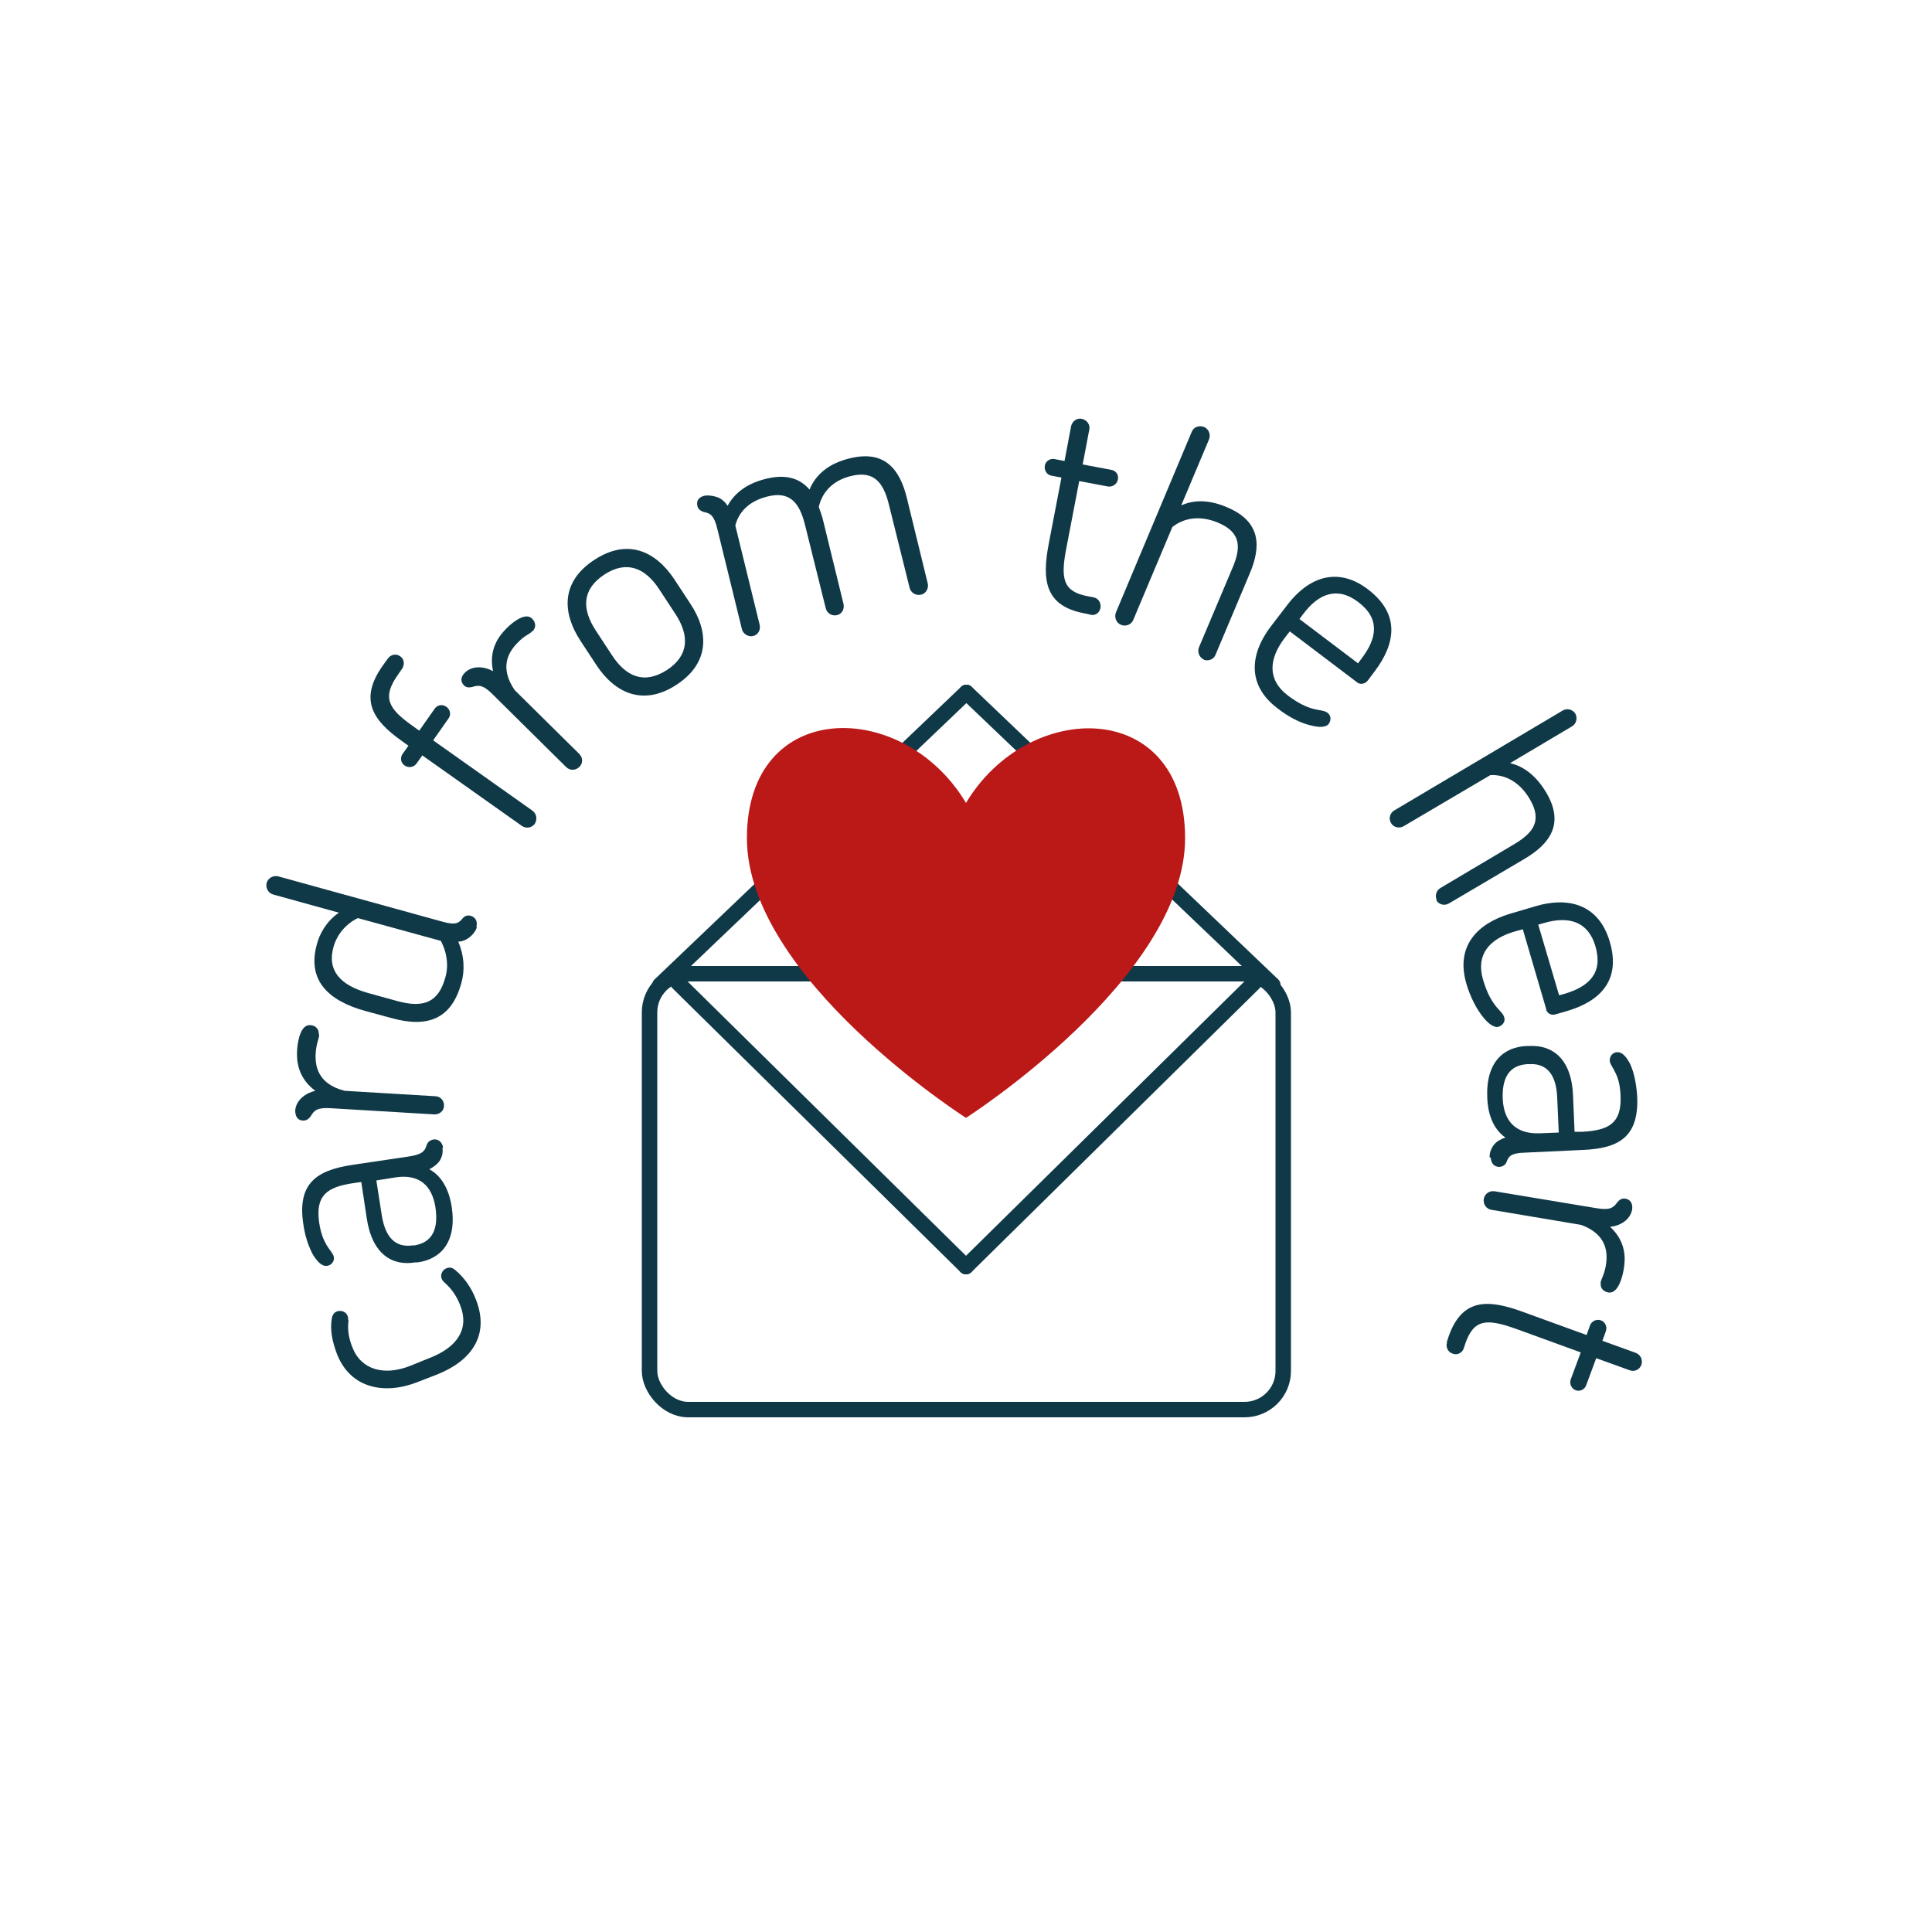
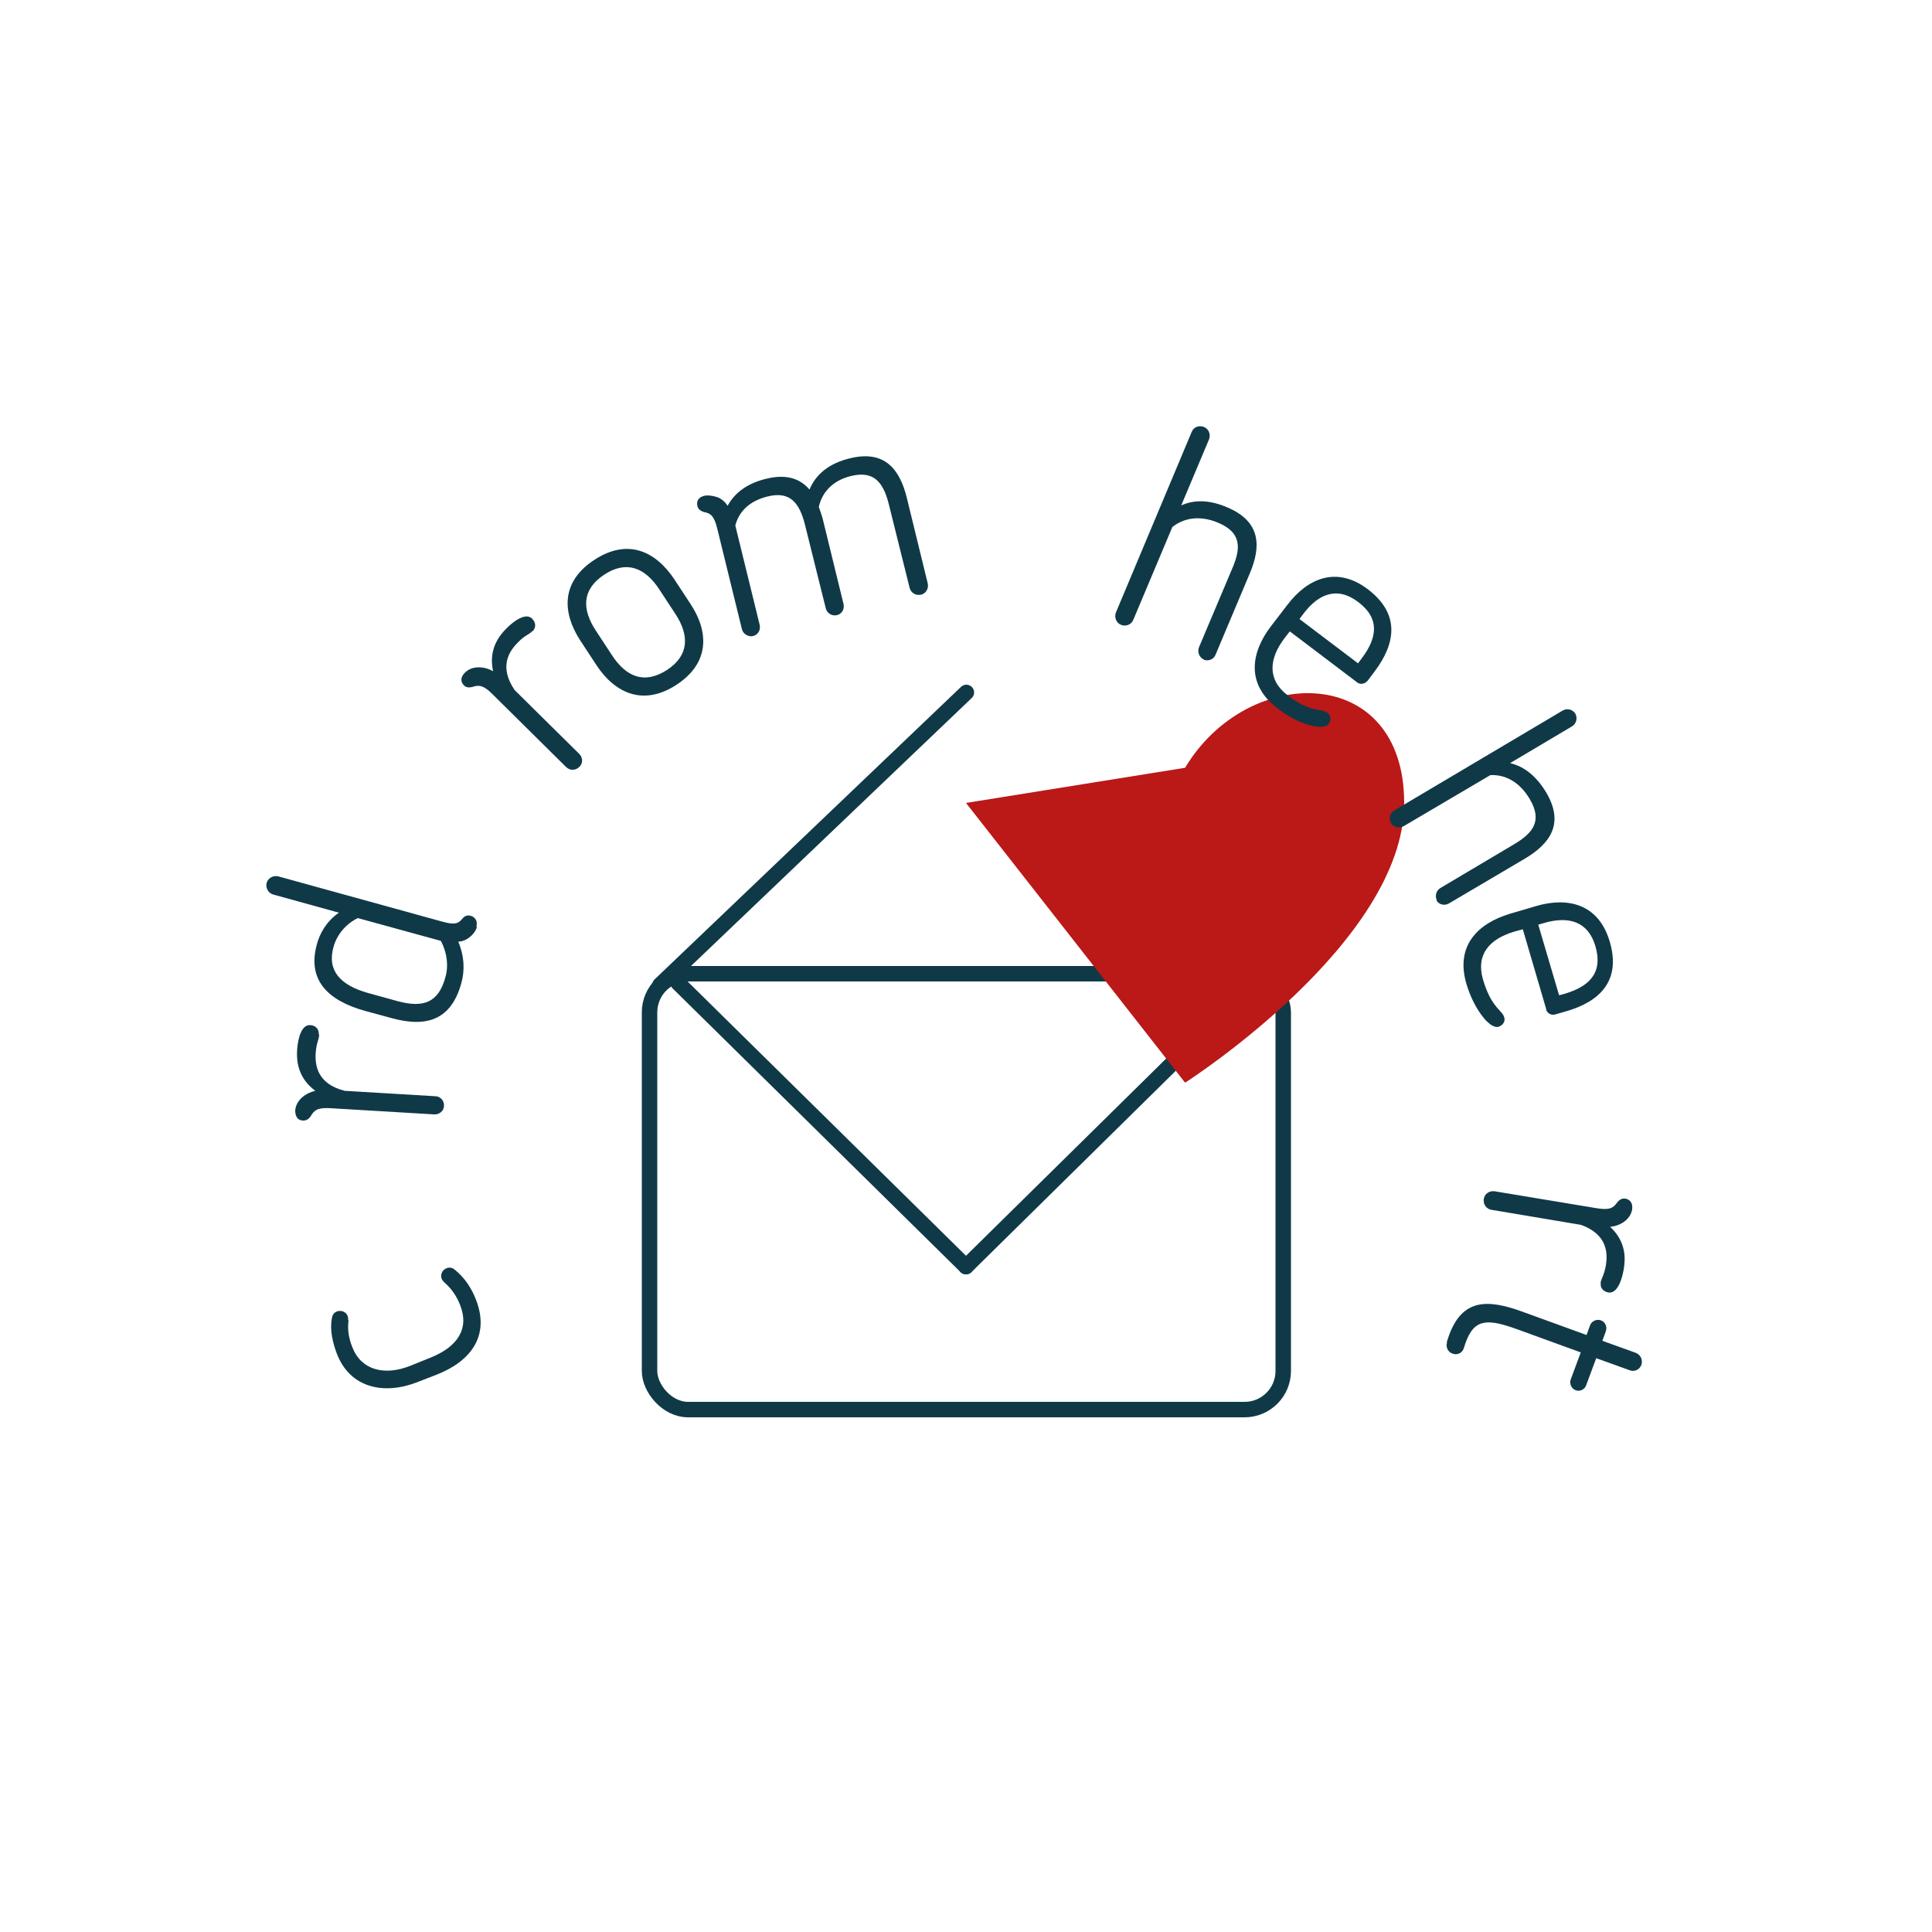
<svg xmlns="http://www.w3.org/2000/svg" viewBox="0 0 500 500" version="1.1" id="Laag_1">
  <defs>
    <style>
      .st0 {
        stroke-miterlimit: 10;
      }

      .st0, .st1 {
        fill: none;
        stroke: #103948;
        stroke-width: 4px;
      }

      .st2 {
        fill: #103948;
      }

      .st3 {
        fill: #bb1818;
      }

      .st1 {
        stroke-linecap: round;
        stroke-linejoin: round;
      }
    </style>
  </defs>
  <g>
    <rect ry="10" rx="10" height="112.8" width="164" y="252" x="168.1" class="st0" />
    <g>
      <line y2="327.8" x2="250" y1="254.4" x1="175.5" class="st1" />
      <line y2="327.8" x2="250" y1="254.4" x1="324.5" class="st1" />
    </g>
    <g>
      <line y2="179.2" x2="250.1" y1="254.9" x1="170.8" class="st1" />
-       <line y2="179.2" x2="250.1" y1="254.9" x1="329.4" class="st1" />
    </g>
-     <path d="M250,207.8c-16.2-27.2-56.7-27.2-56.7,9.1s56.7,72.4,56.7,72.4c0,0,56.7-36.2,56.7-72.4s-40.5-36.2-56.7-9.1h0Z" class="st3" />
+     <path d="M250,207.8s56.7,72.4,56.7,72.4c0,0,56.7-36.2,56.7-72.4s-40.5-36.2-56.7-9.1h0Z" class="st3" />
  </g>
  <g>
    <path d="M90.2,341.7c-.3,2.3,0,4.5,1,7,2.3,5.9,8.3,7.4,14.9,4.8l5.2-2.1c7.1-2.8,10.2-7.5,7.8-13.6-.9-2.3-2.2-4.3-4.2-6-1-1-.9-2.1-.2-3,.9-.9,2.1-1,3-.2,2.6,2.1,4.4,4.9,5.5,7.8,3.6,9.3-1.3,15.9-10.3,19.4l-4.9,1.9c-8.4,3.3-17.3,1.7-20.8-7.3-1.1-2.9-1.9-6.2-1.3-9.3.2-1.3,1.2-2,2.5-1.8,1,.2,1.8,1,1.7,2.3Z" class="st2" />
-     <path d="M114.5,297.1c.2,1.2-.1,2.3-.7,3.3-.6.9-1.7,1.7-2.7,2.2,3.9,2.1,5.3,6.5,5.8,9.7,1.4,9.3-3,13.6-8.8,14.4h-.6c-5.9,1-11.2-2-12.6-11.5l-1.4-9.3-2.1.3c-6.8,1-9.8,3.2-8.8,10.2.4,2.7,1.1,4.4,1.9,5.8,1,1.6,1.7,2.2,1.9,3.1.2,1.1-.6,2.1-1.7,2.3-1.3.2-2.4-.9-3.6-2.7-1.3-2.3-2.2-5.2-2.6-8.1-1.6-10.4,3.3-13.9,12.5-15.3l14.8-2.2c3.2-.5,4.1-1.2,4.6-2.9.3-.9.9-1.3,1.7-1.5,1.4-.2,2.3.7,2.6,2.1ZM112.7,312.5c-.9-5.8-4.3-8.7-10.3-7.8l-5,.8,1.4,9c1.1,7,4.6,8.3,8,7.8h.5c3.5-.6,6.4-2.9,5.4-9.8Z" class="st2" />
    <path d="M82.6,267.7c0,1.3-.7,2-.9,4.8-.2,3.2.4,8,7.5,9.8l23.4,1.4c1.4,0,2.4,1.2,2.3,2.5,0,1.3-1.2,2.3-2.6,2.2l-26.8-1.6c-3.3-.2-4.2.5-5.1,2.1-.5.7-1.1,1.1-1.9,1.1-1.4,0-2.1-1-2.1-2.6.2-2.8,2.9-4.6,5.2-5.1-4.6-3.4-4.9-7.9-4.7-10.7.2-2.8,1.1-6.4,3.3-6.3,1.4,0,2.4,1,2.3,2.4Z" class="st2" />
    <path d="M123.4,240c-.3,1-1.2,2.2-2.5,3-.7.4-1.5.7-2.3.7,1.6,3.8,1.7,7.5.8,10.7-2.6,9.5-8.9,11.6-18,9.1l-7-1.9c-9.3-2.6-15-7.8-12.4-17.2.7-2.7,2.4-5.9,5.7-8.2l-17-4.7c-1.3-.4-2-1.7-1.7-3,.4-1.3,1.7-2,3-1.7l42.4,11.7c3.2.9,4.2.6,5.3-.8.6-.7,1.3-.9,2.1-.7,1.4.4,1.8,1.6,1.5,2.8ZM115.3,252.8c.7-2.5.6-5.8-1.2-9.3l-21.5-5.9c-3.7,1.8-5.7,5.1-6.3,7.5-1.7,6.1,1.8,9.9,9,11.9l7.6,2.1c6.7,1.8,10.6.4,12.4-6.3Z" class="st2" />
-     <path d="M104.1,173l-1.1,1.6c-4.2,5.9-2.5,8.8,3.7,13.2l1.8,1.3,4-5.7c.7-1,2-1.2,3-.5s1.3,2,.6,3l-4,5.7,25.7,18.2c1.1.8,1.3,2.3.6,3.4-.8,1.1-2.3,1.3-3.4.5l-25.7-18.2-1.5,2.1c-.7,1-2.1,1.2-3.1.5-1-.7-1.2-2-.5-3l1.5-2.1-1.8-1.3c-7.6-5.4-11-10.8-4.8-19.5l1.3-1.8c.7-1,2.1-1.3,3.1-.6,1.1.7,1.3,2.1.6,3.2Z" class="st2" />
    <path d="M137.8,163.3c-.9,1-1.9,1-3.8,3-2.3,2.3-4.9,6.3-.8,12.3l16.7,16.5c1,1,1,2.5,0,3.4-.9.9-2.4,1-3.4,0l-19.1-18.9c-2.3-2.3-3.5-2.4-5.2-1.8-.9.2-1.6.1-2.1-.4-1-1-.9-2.2.2-3.3,2-2,5.2-1.6,7.3-.4-1.2-5.6,1.5-9.1,3.5-11.1,2-2,5-4.1,6.6-2.5,1,1,1.1,2.3.1,3.3Z" class="st2" />
    <path d="M175.1,177.2c-8.7,5.7-16,2.1-20.7-5l-4.2-6.4c-4.7-7.2-5.1-15.2,3.6-20.9,8.7-5.7,15.9-2.2,20.7,5l4.2,6.4c4.7,7.1,5.1,15.2-3.6,20.9ZM172.6,173.4c5.8-3.8,5.8-9,2.2-14.5l-4.2-6.4c-3.6-5.5-8.4-7.6-14.2-3.8-5.9,3.9-5.8,9-2.2,14.5l4.2,6.4c3.6,5.5,8.3,7.6,14.2,3.8Z" class="st2" />
    <path d="M238.3,153.9c-1.3.3-2.6-.5-2.9-1.8l-5.4-21.7c-1.4-5.5-3.8-8.7-9.8-7.2-4.9,1.2-7.5,4.4-8.3,8,.4,1,.7,2,1,3l5.4,22.1c.3,1.3-.4,2.6-1.7,2.9-1.3.3-2.6-.5-2.9-1.8l-5.4-21.7c-1.4-5.5-3.8-8.7-9.7-7.2-4.8,1.2-7.4,4-8.3,7.5l6.3,25.7c.3,1.3-.4,2.6-1.7,2.9-1.2.3-2.6-.5-2.9-1.8l-6.4-26.1c-.8-3.2-1.7-3.9-3.5-4.2-.8-.3-1.4-.7-1.6-1.5-.4-1.5.5-2.4,1.8-2.7.9-.2,2.6,0,3.9.6.9.5,1.6,1.2,2.1,2,1.8-3.3,5-5.8,10-7,5.3-1.3,8.8,0,11.2,2.8,1.6-3.9,5-6.8,10.5-8.1,9-2.2,12.9,2.9,14.7,10.3l5.4,22.1c.3,1.3-.5,2.6-1.7,2.9Z" class="st2" />
-     <path d="M282.3,159.1l-1.8-.4c-10-1.9-10.9-8.5-9.1-17.9l3.3-17.2-2.6-.5c-1.2-.2-1.9-1.4-1.7-2.6s1.4-1.9,2.5-1.7l2.6.5,1.7-9c.3-1.3,1.5-2.2,2.8-1.9,1.3.3,2.2,1.5,1.9,2.8l-1.7,9,7.4,1.4c1.2.2,2,1.3,1.7,2.5-.2,1.2-1.4,2-2.6,1.8l-7.4-1.4-3.3,17.2c-1.6,8.1-.9,11.4,5.5,12.6l1.5.3c1.3.2,2,1.5,1.8,2.7-.2,1.3-1.4,2.1-2.6,1.8Z" class="st2" />
    <path d="M311.6,170.7c-1.2-.5-1.8-1.9-1.3-3.2l8.7-20.6c2.2-5.2,2.2-9.1-3.7-11.6-4.7-2-8.9-1.3-11.9,1.1l-10.1,24c-.5,1.3-2,1.8-3.2,1.3-1.2-.5-1.8-1.9-1.3-3.2l19.6-46.7c.5-1.3,1.9-1.8,3.2-1.3,1.2.5,1.8,1.9,1.3,3.2l-7.2,17.1c3.3-1.5,7.3-1.5,11.9.5,8.8,3.7,8.8,10.2,5.8,17.2l-8.8,20.9c-.5,1.3-1.9,1.8-3.2,1.3Z" class="st2" />
    <path d="M351.1,176.5l-17.3-13.1-1.4,1.8c-4,5.3-4.5,10.7.9,14.8,2.8,2.1,4.9,3,6.4,3.4,1.8.5,3,.4,3.9,1.1.8.6,1,1.8.3,2.8-.7,1-2.6,1-4.8.4-2.6-.6-5.7-2.2-8.5-4.4-8.2-6.2-6.9-14.4-1.7-21.2l4.3-5.6c5.1-6.7,12.6-10.2,20.8-4,8.4,6.4,7.2,14,1.8,21.2l-1.8,2.4c-.8,1-2,1.1-2.8.5ZM351.5,171.6l.9-1.2c4-5.3,4.8-10.3-.9-14.6-5.4-4.1-10.3-2.2-14.3,3.2l-.9,1.2,15.2,11.5Z" class="st2" />
    <path d="M371.9,233.1c-.6-1.1-.3-2.6.9-3.3l19.2-11.4c4.8-2.9,7.2-6,3.9-11.6-2.6-4.4-6.3-6.4-10.2-6.2l-22.4,13.2c-1.2.7-2.7.3-3.3-.8-.7-1.2-.3-2.6.9-3.3l43.5-25.8c1.2-.7,2.6-.3,3.3.8.6,1.1.3,2.6-.9,3.3l-16,9.5c3.5.8,6.7,3.2,9.3,7.5,4.9,8.2,1,13.4-5.6,17.3l-19.5,11.5c-1.2.7-2.6.3-3.3-.8Z" class="st2" />
    <path d="M400.2,261.3l-6.1-20.8-2.2.6c-6.4,1.9-10,5.9-8.1,12.4,1,3.4,2.1,5.3,3.1,6.6,1.1,1.5,2.1,2.1,2.4,3.2.3,1-.3,2-1.4,2.4s-2.7-.7-4.1-2.5c-1.7-2.1-3.3-5.2-4.3-8.6-2.9-9.9,3-15.6,11.2-18.1l6.8-2c8.1-2.4,16.2-.7,19.1,9.2,3,10.1-2.6,15.5-11.2,18l-2.8.8c-1.2.4-2.2-.3-2.5-1.3ZM403.4,257.6l1.5-.4c6.4-1.9,10-5.4,8-12.3-1.9-6.5-7-7.9-13.4-6l-1.4.4,5.4,18.3Z" class="st2" />
-     <path d="M385.5,299.5c0-1.2.4-2.3,1.1-3.2.7-.9,1.8-1.5,3-1.9-3.6-2.5-4.6-7-4.7-10.3-.4-9.4,4.4-13.2,10.3-13.4h.6c5.9-.3,10.9,3.2,11.3,12.8l.4,9.4h2.1c6.8-.4,10.1-2.2,9.8-9.3-.1-2.7-.6-4.5-1.3-5.9-.8-1.7-1.5-2.4-1.5-3.3,0-1.1.8-2.1,2-2.1,1.3,0,2.3,1.2,3.3,3.1,1.1,2.4,1.6,5.4,1.8,8.3.5,10.6-4.8,13.5-14,13.9l-15,.7c-3.3.1-4.2.7-4.8,2.4-.3.8-1,1.2-1.8,1.3-1.4,0-2.2-.9-2.3-2.4ZM388.9,284.4c.3,5.8,3.4,9.1,9.5,8.9l5-.2-.4-9.1c-.3-7.1-3.7-8.8-7.2-8.6h-.5c-3.5.2-6.7,2.1-6.4,9.1Z" class="st2" />
    <path d="M414.2,332.1c.2-1.3.9-1.9,1.4-4.6.5-3.2.4-8-6.4-10.5l-23.2-3.9c-1.3-.2-2.2-1.4-2-2.8.2-1.3,1.4-2.2,2.8-2l26.5,4.4c3.2.5,4.2,0,5.3-1.6.6-.7,1.2-1,2-.9,1.3.2,2,1.2,1.8,2.8-.5,2.8-3.3,4.3-5.7,4.5,4.2,3.9,4,8.3,3.5,11.1-.5,2.8-1.7,6.2-3.9,5.9-1.3-.2-2.3-1.2-2-2.6Z" class="st2" />
    <path d="M374.4,347.4l.6-1.8c3.5-9.6,10.1-9.4,19.1-6.1l16.5,6,.9-2.5c.4-1.1,1.7-1.7,2.8-1.3s1.7,1.6,1.3,2.8l-.9,2.5,8.6,3.1c1.3.5,1.9,1.8,1.5,3.1-.5,1.3-1.8,1.9-3.1,1.4l-8.6-3.1-2.6,7c-.4,1.1-1.6,1.7-2.7,1.3-1.1-.4-1.7-1.7-1.3-2.8l2.6-7-16.5-6c-7.7-2.8-11.1-2.7-13.3,3.5l-.5,1.5c-.4,1.2-1.8,1.8-2.9,1.3-1.2-.4-1.8-1.7-1.4-2.9Z" class="st2" />
  </g>
</svg>